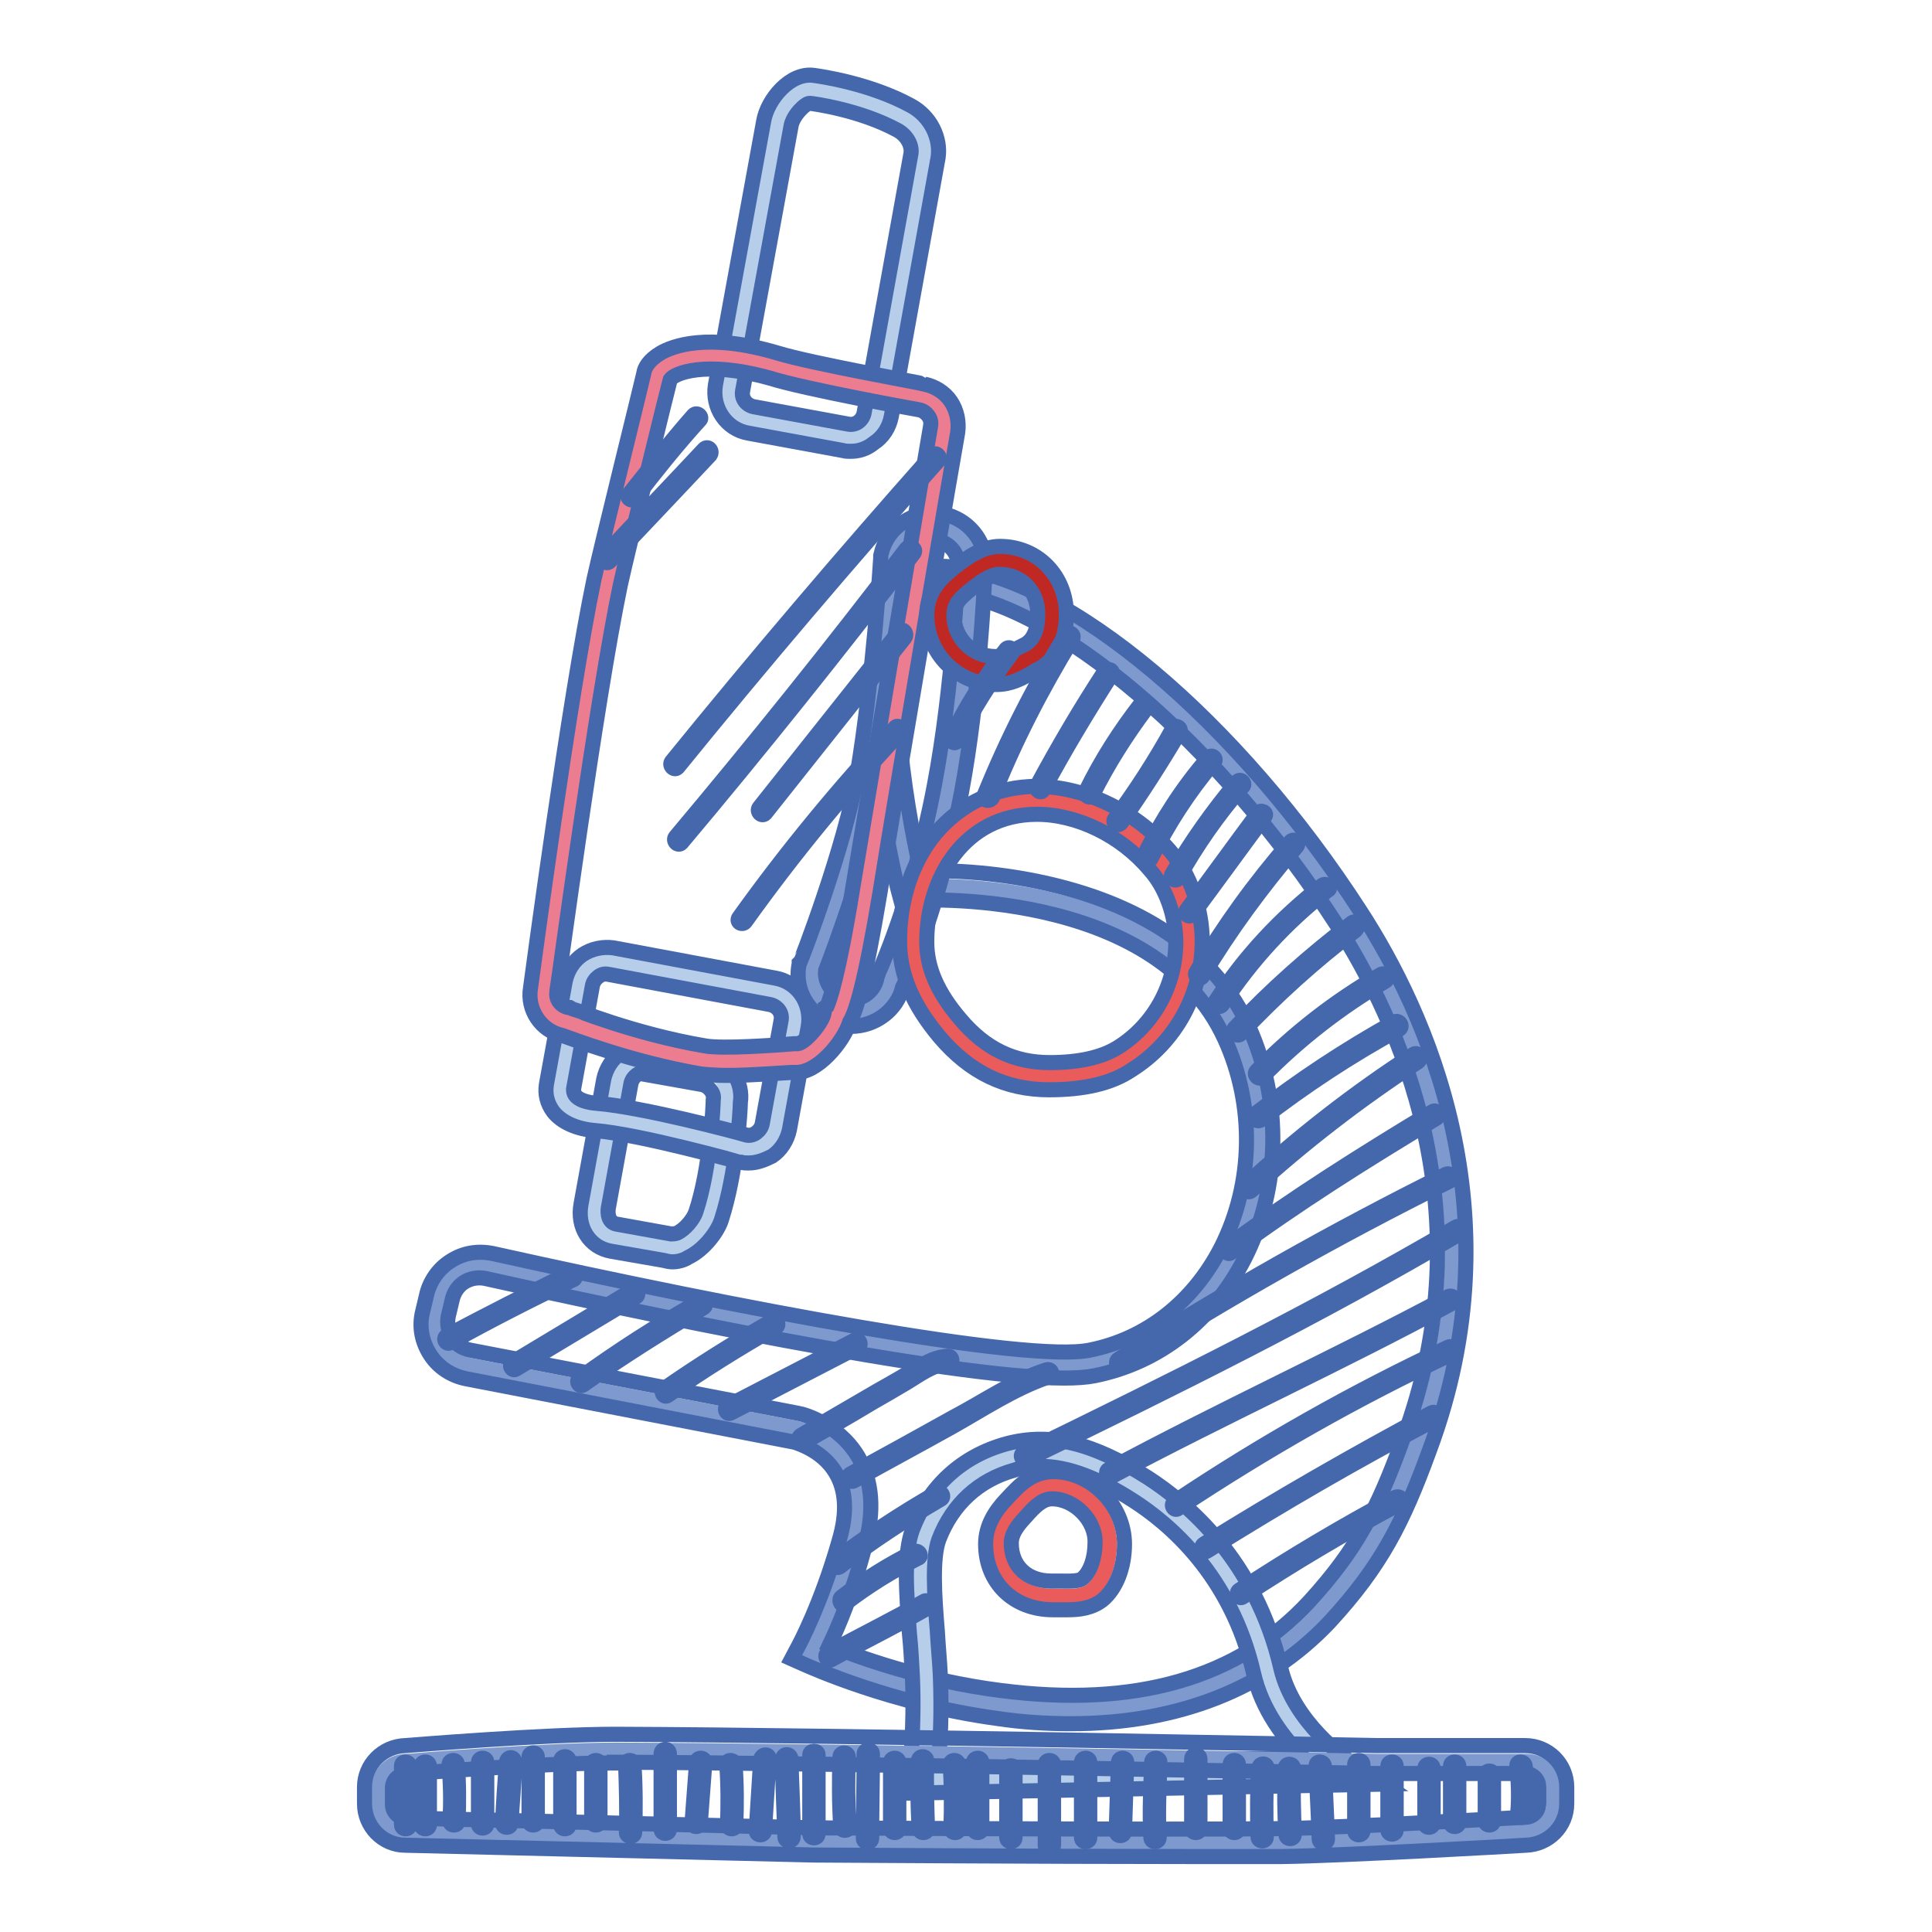
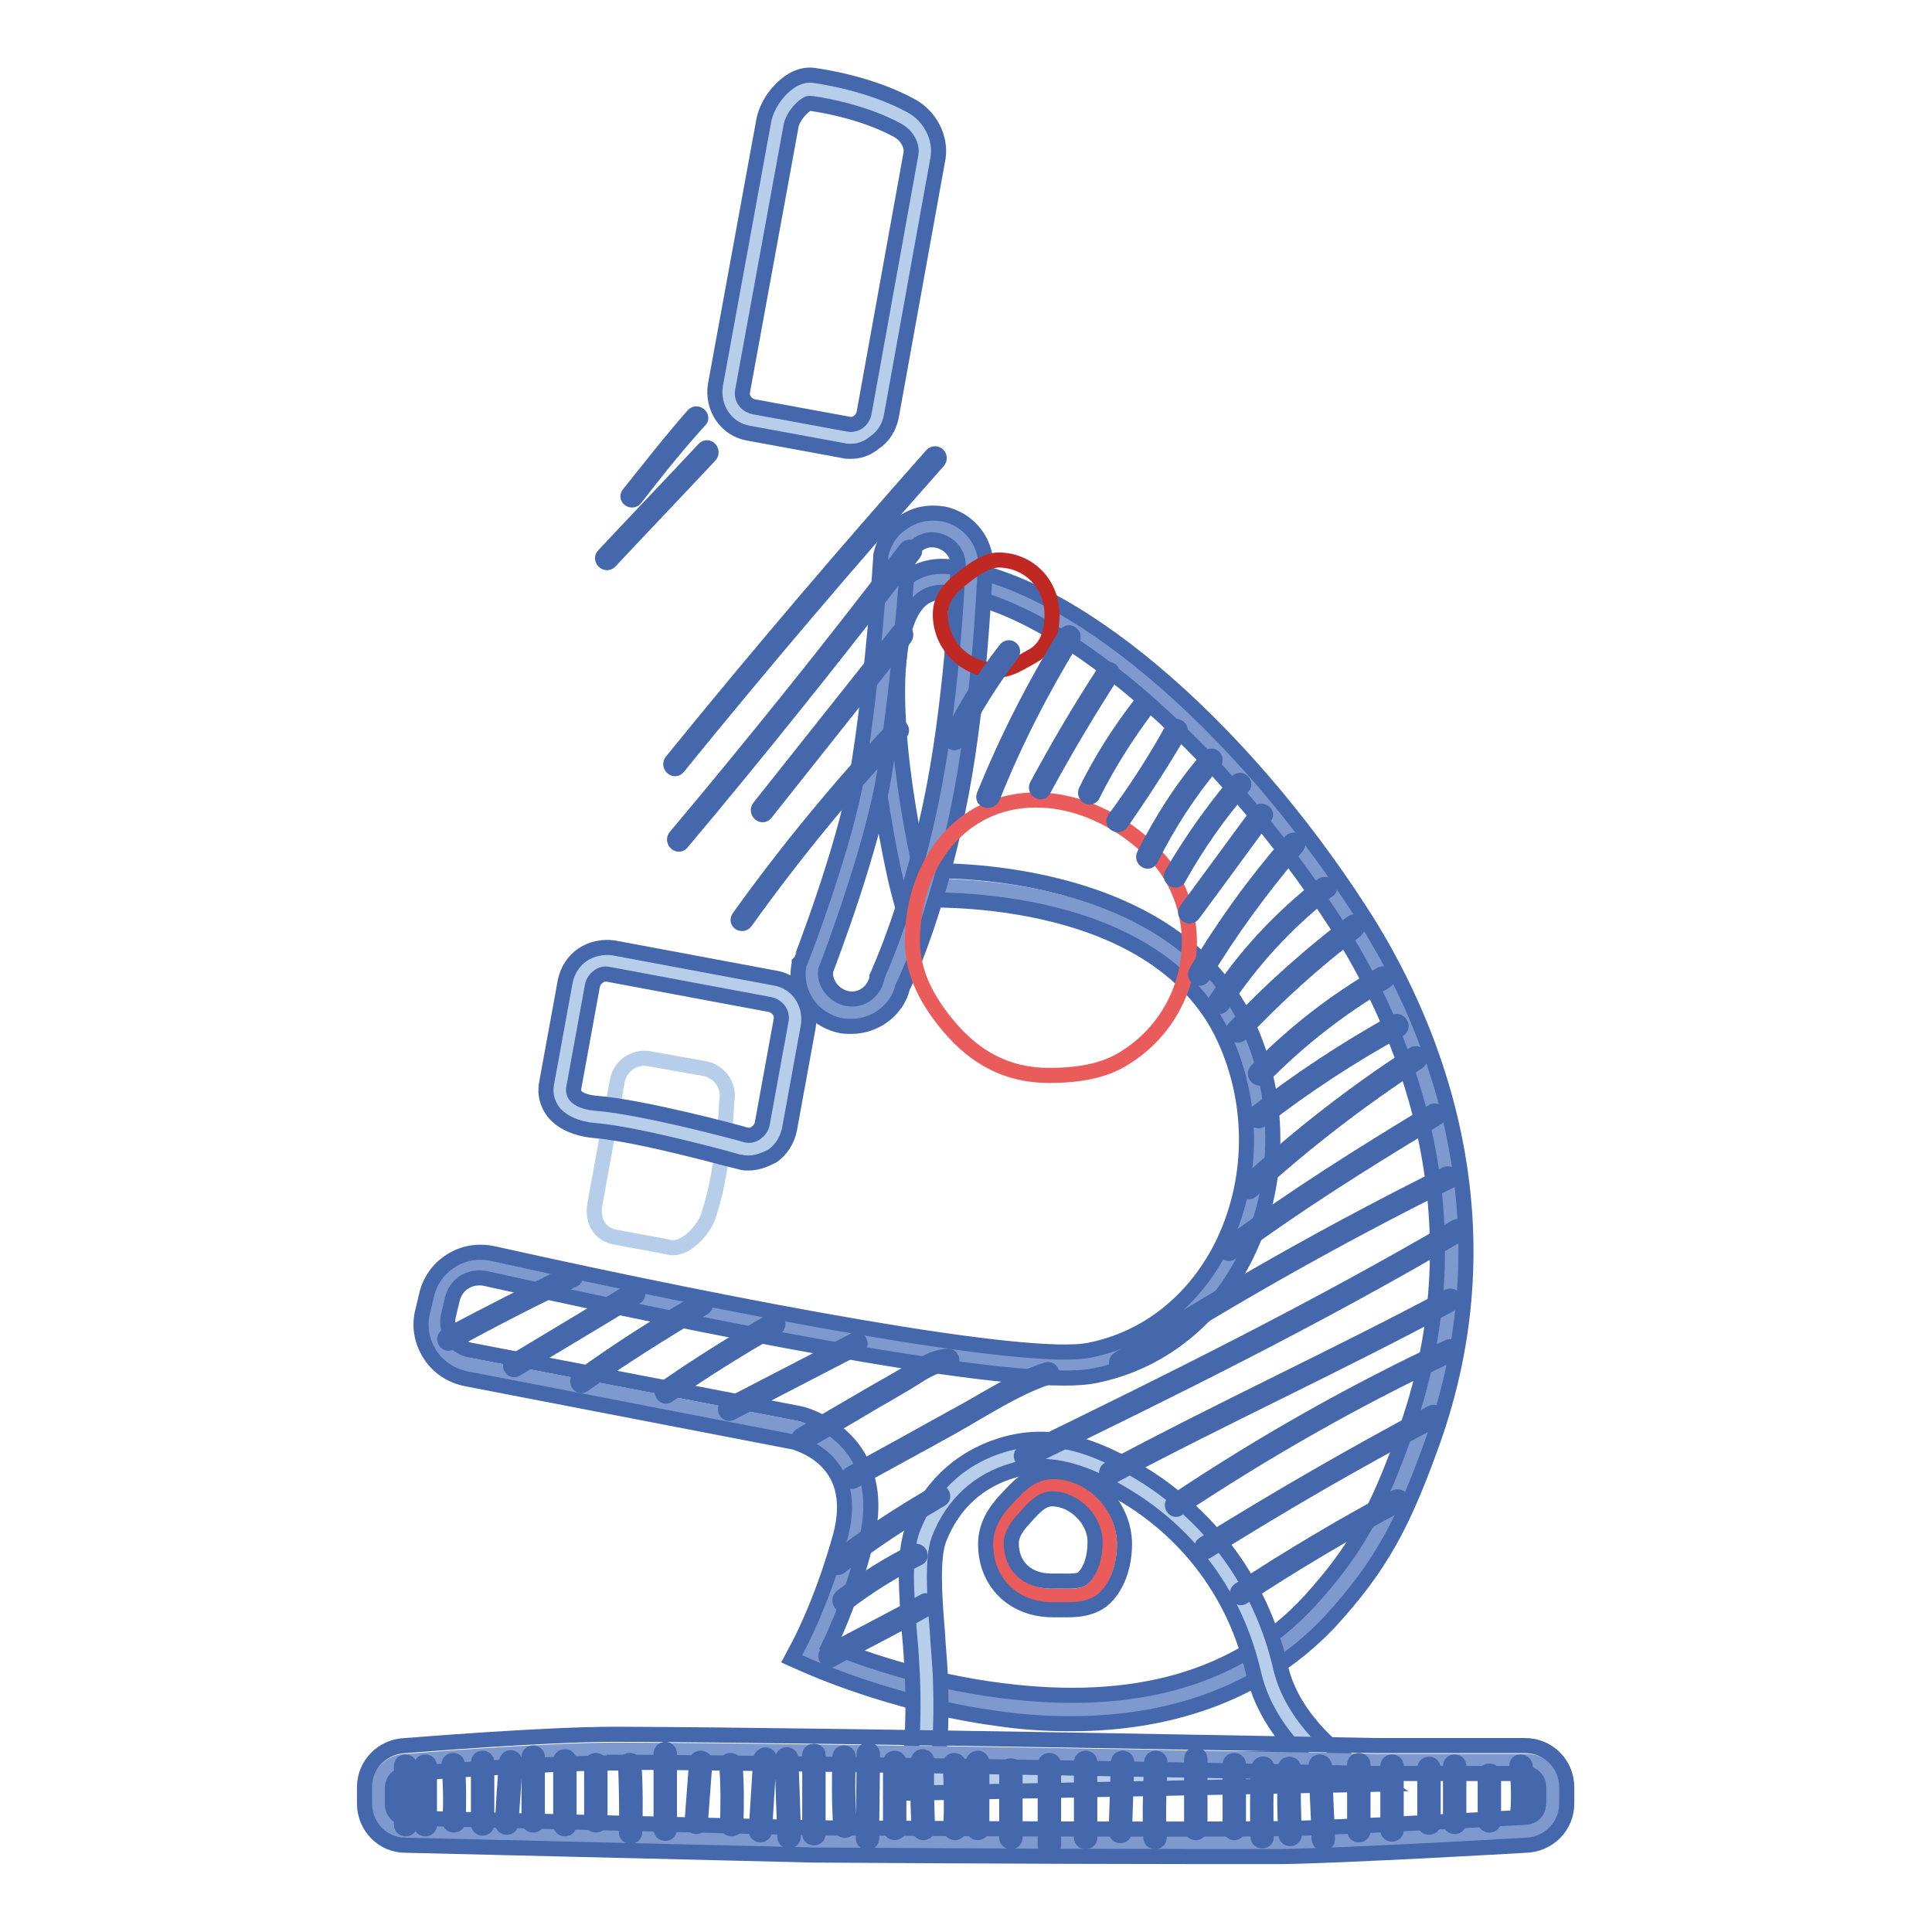
<svg xmlns="http://www.w3.org/2000/svg" version="1.1" x="0px" y="0px" viewBox="0 0 256 256" enable-background="new 0 0 256 256" xml:space="preserve">
  <g>
    <path stroke-width="2" fill-opacity="0" stroke="#b7ceeb" d="M112,58l-12.5-2.3c-2-0.4-3.3-2.3-2.9-4.3l6.4-35c0.4-2,2.7-4.9,4.6-4.5c0,0,6.7,0.8,12.2,3.8 c1.8,1,3,3,2.7,5l-6.2,34.3C115.9,57,114,58.4,112,58z" />
    <path stroke-width="2" fill-opacity="0" stroke="#4568ac" d="M112.7,59.8c-0.3,0-0.7,0-1-0.1l-12.5-2.3c-3-0.5-4.9-3.4-4.4-6.4l6.4-35c0.5-2.8,3.5-6.5,6.7-6 c0.7,0.1,7.3,1,12.8,4c2.6,1.4,4,4.3,3.6,6.9l-6.2,34.3c-0.3,1.5-1.1,2.7-2.3,3.5C114.8,59.5,113.8,59.8,112.7,59.8z M112.4,56.2 c1,0.2,1.9-0.5,2.1-1.5l6.2-34.3c0.2-1.1-0.5-2.4-1.7-3.1c-5.1-2.8-11.5-3.6-11.6-3.6h-0.1c-0.5-0.1-2.3,1.6-2.5,3.1l-6.4,35 c-0.2,1,0.5,1.9,1.5,2.1L112.4,56.2z" />
    <path stroke-width="2" fill-opacity="0" stroke="#7e99ce" d="M120.7,117.5c0,0,33.3-2.3,43.2,19.5c8.1,17.7-0.5,39.9-19.1,43.7c-10.6,2.2-62.8-9-79.9-12.8 c-3-0.7-6,1.2-6.7,4.2l-0.5,2.1c-0.7,3.1,1.3,6.1,4.4,6.7l43.6,8.4c0,0,10.9,2.4,7.3,15.3c-2.4,8.9-5.5,14.4-5.5,14.4 s43.9,20.2,67.4-5.4c6.6-7.2,9.3-12.8,12.8-22.1c10.1-27.1,2.5-52.1-9-69.8c-15.7-24.3-37.7-43.4-53-44.8 C110.3,75.3,120.7,117.5,120.7,117.5z" />
    <path stroke-width="2" fill-opacity="0" stroke="#4568ac" d="M141.9,228.4c-3.2,0-6.5-0.2-9.8-0.7c-14-1.9-24.9-6.9-25.4-7.1l-1.8-0.8l0.9-1.7c0,0,3-5.5,5.4-14 c1.1-3.7,0.9-6.7-0.5-9c-1.8-3-5.2-3.9-5.4-4l-43.5-8.4c-2-0.4-3.7-1.5-4.8-3.2c-1.1-1.7-1.5-3.7-1-5.7l0.5-2.1 c0.4-1.9,1.6-3.6,3.2-4.6c1.7-1.1,3.6-1.4,5.6-1c32.8,7.3,70.9,14.5,79.1,12.8c7.5-1.5,13.7-6.4,17.4-13.6 c4.3-8.5,4.5-18.8,0.5-27.6c-9.3-20.4-41.1-18.4-41.4-18.4l-1.5,0.1l-0.4-1.5c-0.1-0.3-1.9-7.8-2.9-16.4c-1.3-12-0.4-20,2.9-23.8 c1.7-2,4.1-2.9,6.9-2.6c15.6,1.5,38,20.3,54.4,45.7c8.5,13.1,20.9,39.8,9.1,71.4c-3.5,9.6-6.4,15.3-13.2,22.7 C167.9,223.7,156.2,228.4,141.9,228.4L141.9,228.4z M109.9,218c3.6,1.5,12.4,4.7,22.7,6c17.8,2.3,31.5-1.6,40.9-11.8 c6.3-6.9,9-12.2,12.4-21.5c11.2-30.1-0.7-55.6-8.8-68.2c-15.6-24.1-37.4-42.7-51.7-44c-1.6-0.1-2.8,0.3-3.8,1.4 c-5.1,5.8-1.7,26.4,0.4,35.5c2.9-0.1,9.5,0,16.9,1.7c13.1,3,22.3,9.5,26.6,19c4.4,9.8,4.2,21.3-0.6,30.7 c-4.2,8.2-11.3,13.8-19.9,15.5c-1,0.2-2.4,0.3-4,0.3c-15.7,0-57.9-9-76.7-13.2c-1-0.2-2,0-2.8,0.5c-0.8,0.5-1.4,1.4-1.6,2.4 l-0.5,2.1c-0.2,1,0,2,0.5,2.9c0.5,0.8,1.4,1.4,2.4,1.6l43.6,8.4c0.2,0,5.1,1.2,7.8,5.7c1.9,3.2,2.2,7.2,0.9,11.9 C113,211.1,111,215.7,109.9,218z" />
    <path stroke-width="2" fill-opacity="0" stroke="#b7ceeb" d="M88.4,165.2l-7-1.3c-2-0.4-2.9-2.2-2.6-4.2l3-16.5c0.4-2,2.3-3.3,4.3-2.9l7.3,1.3c2,0.4,3.3,2.3,2.9,4.3 c0,0-0.3,8.8-2.4,15.1C93.3,163,90.6,166,88.4,165.2L88.4,165.2z" />
-     <path stroke-width="2" fill-opacity="0" stroke="#4568ac" d="M89.1,167.2c-0.4,0-0.8-0.1-1.2-0.2l-6.9-1.2c-2.9-0.5-4.6-3.2-4-6.3l3-16.5c0.3-1.4,1.1-2.7,2.3-3.5 c1.2-0.8,2.7-1.1,4.1-0.9l7.3,1.3c1.4,0.3,2.7,1.1,3.5,2.3c0.8,1.2,1.1,2.6,0.9,3.9c0,1.1-0.5,9.3-2.5,15.5c-0.5,1.6-2.3,4-4.4,5 C90.6,167,89.8,167.2,89.1,167.2z M85.4,142.1c-0.4,0-0.7,0.1-1,0.3c-0.4,0.3-0.7,0.7-0.8,1.2l-3,16.5c-0.1,0.7,0,1.9,1.1,2.1 l7.2,1.3l0.1,0c0.1,0,0.4,0,0.7-0.1c1.1-0.5,2.2-1.9,2.5-2.8c2-6,2.3-14.5,2.3-14.6v-0.1l0-0.1c0.1-0.5,0-0.9-0.3-1.3 c-0.3-0.4-0.7-0.7-1.2-0.8l-7.3-1.3C85.6,142.1,85.5,142.1,85.4,142.1L85.4,142.1z" />
    <path stroke-width="2" fill-opacity="0" stroke="#b7ceeb" d="M98.5,152.2c0,0-13.3-3.7-19.7-4.2c-3.4-0.3-5.1-2-4.7-4l2.5-13.7c0.4-2,2.3-3.3,4.3-2.9l21.4,4 c2,0.4,3.3,2.3,2.9,4.3l-2.5,13.7C102.4,151.2,100.5,152.6,98.5,152.2L98.5,152.2z" />
    <path stroke-width="2" fill-opacity="0" stroke="#4568ac" d="M99.2,154.1c-0.3,0-0.7,0-1-0.1l-0.1,0c-0.1,0-13.2-3.7-19.3-4.2c-2.4-0.2-4.4-1.1-5.5-2.5 c-0.8-1.1-1.1-2.3-0.9-3.6l2.5-13.7c0.3-1.4,1.1-2.7,2.3-3.5c1.2-0.8,2.7-1.1,4.1-0.9l21.4,4c3,0.5,4.9,3.4,4.4,6.4l-2.5,13.7 c-0.3,1.4-1.1,2.7-2.3,3.5C101.3,153.7,100.3,154.1,99.2,154.1z M98.9,150.4c0.4,0.1,0.9,0,1.3-0.3c0.4-0.3,0.7-0.7,0.8-1.2 l2.5-13.7c0.2-1-0.5-1.9-1.5-2.1l-21.4-4c-0.5-0.1-0.9,0-1.3,0.3c-0.4,0.3-0.7,0.7-0.8,1.2l-2.5,13.7c0,0.3,0,0.5,0.2,0.8 c0.4,0.6,1.5,1,2.9,1.1C85.2,146.7,97.6,150,98.9,150.4z" />
    <path stroke-width="2" fill-opacity="0" stroke="#7e99ce" d="M111.8,134.1c-2.8-0.5-4.6-3.3-4.1-6.1c0,0,6-15.5,7.7-25.4c2.1-12.8,3.1-28.8,3.1-28.8 c0.5-2.8,3.3-4.6,6.1-4.1c2.8,0.5,4.6,3.3,4.1,6.1c0,0-0.5,15.2-3.1,28.6c-3,15.8-7.7,25.6-7.7,25.6 C117.4,132.8,114.6,134.6,111.8,134.1z" />
    <path stroke-width="2" fill-opacity="0" stroke="#4568ac" d="M112.8,136c-0.4,0-0.9,0-1.4-0.1c-3.8-0.8-6.3-4.4-5.5-8.2l0-0.1l0.1-0.1c0.1-0.1,6-15.4,7.6-25 c2.1-12.5,3.1-28.5,3.1-28.6l0-0.3c0.4-1.8,1.4-3.4,3-4.4c1.6-1.1,3.4-1.4,5.3-1.1c3.8,0.8,6.2,4.4,5.5,8.1 c-0.1,1.6-0.7,16-3.1,28.8c-2.8,14.8-7,24.3-7.8,25.8C118.9,133.8,116,136,112.8,136L112.8,136z M112.2,132.3 c1.8,0.4,3.6-0.8,4-2.7l0-0.2l0.1-0.2c0-0.1,4.6-9.8,7.5-25.1c2.5-13.1,3.1-28.2,3.1-28.3v-0.1l0-0.1c0.4-1.8-0.8-3.6-2.7-4 c-1.8-0.4-3.5,0.8-3.9,2.6c-0.1,1.6-1.2,16.7-3.2,28.8c-1.6,9.5-7,23.8-7.7,25.6C109.2,130.2,110.4,131.9,112.2,132.3z" />
-     <path stroke-width="2" fill-opacity="0" stroke="#ec7d91" d="M105.2,140.2c0,0-9.2,0.8-12.1,0.3c-9.7-1.7-18.1-5.1-18.1-5.1c-2-0.4-3.3-2.3-2.9-4.3c0,0,5.1-38.5,8.4-54 c1-4.7,6.6-27.3,6.6-27.3c0.4-2,5.5-4.3,15.5-1.3c4.8,1.5,19.6,4.1,19.6,4.1c2,0.4,3.3,2.3,2.9,4.3c0,0-7.8,45.8-10.3,61.1 c-2.6,15.7-3.9,16.7-3.9,16.7C110.4,136.6,107.2,140.6,105.2,140.2z" />
-     <path stroke-width="2" fill-opacity="0" stroke="#4568ac" d="M96.4,142.5c-1.4,0-2.7-0.1-3.6-0.2c-9.2-1.6-17.1-4.7-18.3-5.1c-2.8-0.6-4.7-3.4-4.2-6.3 c0.2-1.5,5.2-38.9,8.4-54.1c1-4.6,6.3-25.9,6.6-27.3c0.1-0.8,0.7-1.8,2.2-2.7c1.5-0.9,6.2-2.8,15.6,0c4.6,1.4,19.3,4,19.4,4.1 c1.4,0.3,2.7,1.1,3.5,2.3c0.8,1.2,1.1,2.7,0.9,4.1c-0.1,0.4-7.9,45.9-10.3,61c-2,12-3.2,15.8-4,17.1c-0.8,2.6-4.3,6.9-7.3,6.7 C104.1,142.1,99.8,142.5,96.4,142.5L96.4,142.5z M88.8,50.3L88.8,50.3c-0.1,0.3-5.6,22.6-6.6,27.2c-3.2,15.3-8.3,53.4-8.4,53.8v0.1 c-0.2,1,0.5,1.9,1.5,2.1l0.2,0l0.2,0.1c0.1,0,8.3,3.4,17.8,5c2.3,0.4,9.2-0.1,11.7-0.3l0.3,0l0.2,0c1-0.1,3.3-2.8,3.5-4.1l0.1-0.7 l0.3-0.2c0.3-0.7,1.5-3.9,3.4-15.7c2.5-15.1,10.2-60.6,10.3-61.1c0.1-0.5,0-1-0.3-1.4c-0.3-0.4-0.7-0.7-1.2-0.8 c-0.6-0.1-15-2.7-19.8-4.2C93.4,47.7,89.3,49.5,88.8,50.3z" />
    <path stroke-width="2" fill-opacity="0" stroke="#ea5b5b" d="M157.6,124.7c0,6.6-3.4,12.3-8.6,15.5c-2.8,1.8-6.4,2.3-10,2.3c-5.6,0-9.8-2.4-13.2-6.4 c-2.7-3.2-4.9-6.9-4.9-11.4c0-10.1,6.3-18.7,16.4-18.7c6.3,0,12.5,3.5,16.3,7.9C156.1,116.7,157.6,120.9,157.6,124.7L157.6,124.7z" />
-     <path stroke-width="2" fill-opacity="0" stroke="#4568ac" d="M139,144.4c-5.8,0-10.5-2.3-14.5-7c-3.6-4.3-5.3-8.3-5.3-12.7c0-5.5,1.7-10.6,4.8-14.3 c3.4-4,8.1-6.2,13.4-6.2c6.3,0,13.1,3.3,17.6,8.5c2.7,3.1,4.3,7.7,4.3,12c0,7-3.5,13.4-9.4,17.1C147.2,143.6,143.6,144.4,139,144.4 z M137.4,107.9c-9.6,0-14.6,8.5-14.6,16.9c0,3.4,1.4,6.7,4.5,10.3c3.3,3.9,7.1,5.7,11.8,5.7c3.9,0,6.9-0.7,9-2 c4.8-3,7.7-8.3,7.7-14c0-3.4-1.3-7.2-3.5-9.6C148.5,110.7,142.7,107.9,137.4,107.9z" />
-     <path stroke-width="2" fill-opacity="0" stroke="#c02923" d="M139.4,81.5c0,2.2-0.6,4.4-2.7,5.5c-1.5,0.8-2.8,1.8-4.7,1.8c-4.1,0-7.4-3.3-7.4-7.4c0-2.3,1.5-3.7,3.2-5 c1.3-1,2.9-2.2,4.6-2.2C136.5,74.3,139.4,77.5,139.4,81.5L139.4,81.5z" />
-     <path stroke-width="2" fill-opacity="0" stroke="#4568ac" d="M132,90.7c-5.1,0-9.2-4.1-9.2-9.2c0-3.4,2.3-5.2,3.9-6.5c1.7-1.3,3.6-2.6,5.8-2.6c5,0,8.8,3.9,8.8,9 c0,3.4-1.3,5.9-3.6,7.2c-0.3,0.1-0.6,0.3-0.9,0.5C135.4,89.9,134,90.7,132,90.7L132,90.7z M132.4,76.1c-1.2,0-2.7,1.2-3.5,1.8 c-1.8,1.4-2.5,2.2-2.5,3.6c0,3.1,2.5,5.5,5.5,5.5c1,0,1.8-0.5,2.9-1.1l1-0.5c1.1-0.6,1.7-1.9,1.7-3.9 C137.6,78.4,135.4,76.1,132.4,76.1L132.4,76.1z" />
+     <path stroke-width="2" fill-opacity="0" stroke="#c02923" d="M139.4,81.5c0,2.2-0.6,4.4-2.7,5.5c-1.5,0.8-2.8,1.8-4.7,1.8c-4.1,0-7.4-3.3-7.4-7.4c0-2.3,1.5-3.7,3.2-5 c1.3-1,2.9-2.2,4.6-2.2C136.5,74.3,139.4,77.5,139.4,81.5z" />
    <path stroke-width="2" fill-opacity="0" stroke="#b7ceeb" d="M122.3,235.7c0,0,0.7-6.3,0.4-13.6c-0.3-6.9-1.6-14.7,0-18.7c2-5.4,6.2-8.9,11.3-10.3 c5.5-1.5,10.8,0.1,17.2,4.3c6.2,3.9,13.9,11.4,16.8,24.1c1.9,8.1,9.6,13.3,9.6,13.3L122.3,235.7z" />
    <path stroke-width="2" fill-opacity="0" stroke="#4568ac" d="M120.3,237.6l0.2-2.1c0-0.1,0.7-6.3,0.4-13.3c-0.1-1.9-0.2-3.9-0.4-5.8c-0.4-5.4-0.8-10.4,0.4-13.7 c2.2-5.8,6.6-9.8,12.5-11.4c5.7-1.5,11.3-0.2,18.7,4.5c5.1,3.3,14.3,10.9,17.6,25.2c1.7,7.3,8.8,12.1,8.9,12.2l4.8,3.2L120.3,237.6 z M137.9,194.3c-1.2,0-2.4,0.1-3.5,0.5c-4.7,1.3-8.2,4.5-10,9.2c-0.9,2.5-0.6,7.4-0.2,12.1c0.1,1.9,0.3,3.9,0.4,5.9 c0.2,4.9,0,9.3-0.3,11.8l48.4-0.9c-2.5-2.5-5.5-6.3-6.6-11.2c-3-13-11.3-19.9-16-22.9C145.4,195.8,141.5,194.3,137.9,194.3 L137.9,194.3z" />
    <path stroke-width="2" fill-opacity="0" stroke="#ea5b5b" d="M147,204.6c0,2.3-0.7,4.7-2.3,6.1c-1.3,1.1-3.6,0.8-5.4,0.8c-4.1,0-7.1-2.8-7.1-6.9c0-1.9,1.1-3.4,2.2-4.6 c1.3-1.5,2.7-3.1,4.9-3.1C143.5,196.8,147,200.5,147,204.6z" />
    <path stroke-width="2" fill-opacity="0" stroke="#4568ac" d="M141.5,213.3c-0.4,0-0.8,0-1.1,0c-0.3,0-0.7,0-0.9,0c-5.2,0-8.9-3.6-8.9-8.7c0-2.5,1.3-4.4,2.7-5.9l0.1-0.1 c1.5-1.6,3.2-3.6,6.2-3.6c5,0,9.4,4.5,9.4,9.6c0,3.1-1.1,5.9-2.9,7.4C144.7,213.1,143,213.3,141.5,213.3L141.5,213.3z M139.4,198.6 c-1.2,0-2.2,0.9-3.5,2.4l-0.1,0.1c-1.1,1.2-1.8,2.2-1.8,3.4c0,3,2.1,5,5.3,5c0.3,0,0.7,0,1.1,0c1.2,0,2.6,0.1,3.1-0.4 c1-0.9,1.6-2.7,1.6-4.7C145.2,201.5,142.4,198.6,139.4,198.6z" />
    <path stroke-width="2" fill-opacity="0" stroke="#7e99ce" d="M202.2,242.7c0,0-24.2,1.4-32.3,1.5c-14.7,0.1-62-0.1-62-0.1l-54.1-1.3c-2,0-3.6-1.6-3.6-3.6v-2.2 c0-2,1.6-3.6,3.6-3.6c0,0,18.1-1.5,27.9-1.5c30.2,0.1,100.9,1.5,100.9,1.5h19.7c2,0,3.6,1.6,3.6,3.6v2.2 C205.8,241,204.2,242.7,202.2,242.7z" />
    <path stroke-width="2" fill-opacity="0" stroke="#4568ac" d="M157.6,246c-19.5,0-49.4-0.2-49.8-0.2l-54.1-1.3c-3,0-5.4-2.5-5.4-5.5v-2.2c0-3,2.4-5.4,5.4-5.5 c1.4-0.1,18.4-1.5,27.9-1.5c29.8,0.1,100.2,1.5,100.9,1.5h19.6c3,0,5.5,2.4,5.5,5.5v2.2c0,3-2.4,5.4-5.4,5.5 c-1.5,0.1-24.4,1.4-32.3,1.5C166.9,246,162.6,246,157.6,246z M81.4,233.6c-9.6,0-27.3,1.4-27.5,1.5h-0.1c-1,0-1.8,0.8-1.8,1.8v2.2 c0,1,0.8,1.8,1.8,1.8h0l54.1,1.3c0.4,0,47.4,0.3,61.9,0.1c7.9-0.1,32-1.5,32.2-1.5h0.1c1,0,1.8-0.8,1.8-1.8v-2.2 c0-1-0.8-1.8-1.8-1.8h-19.7c-0.7,0-71.1-1.4-100.9-1.5H81.4z" />
    <path stroke-width="2" fill-opacity="0" stroke="#4568ac" d="M141.2,84.1c-4.2,6.8-7.8,13.9-10.8,21.3c-0.3,0.7,0.8,0.9,1.1,0.3c2.9-7.3,6.5-14.3,10.6-21 C142.5,84.1,141.6,83.5,141.2,84.1L141.2,84.1z M146.4,88.9c-3.2,4.9-6.2,10-9,15.2c-0.3,0.6,0.6,1.2,0.9,0.5 c2.8-5.2,5.8-10.2,9-15.2C147.7,88.9,146.8,88.4,146.4,88.9z M151.2,93.2c-2.8,3.6-5.3,7.5-7.3,11.6c-0.3,0.6,0.6,1.2,0.9,0.5 c2-4,4.4-7.8,7.1-11.4C152.4,93.4,151.6,92.7,151.2,93.2z M133.3,86c-2.8,3.6-5.3,7.5-7.3,11.6c-0.3,0.6,0.6,1.2,0.9,0.5 c2-4,4.4-7.8,7.1-11.4C134.5,86.2,133.8,85.5,133.3,86z M155.4,96.5c-2.3,4.2-4.9,8.2-7.7,12c-0.4,0.6,0.5,1.1,0.9,0.5 c2.7-3.9,5.3-7.9,7.7-12C156.7,96.5,155.7,95.9,155.4,96.5z M160.1,100.4c-3.4,3.9-6.2,8.3-8.5,12.9c-0.3,0.6,0.6,1.2,0.9,0.5 c2.3-4.6,5-8.8,8.3-12.7C161.4,100.6,160.6,99.8,160.1,100.4z M163.9,103.6c-3.2,3.8-6.1,7.9-8.6,12.2c-0.4,0.6,0.6,1.2,0.9,0.5 c2.4-4.3,5.2-8.3,8.4-12C165.2,103.9,164.4,103,163.9,103.6z M166.7,107.7c-3.2,4.3-6.3,8.6-9.5,12.9c-0.4,0.6,0.5,1.1,0.9,0.5 c3.2-4.3,6.3-8.6,9.5-12.9C168,107.7,167.1,107.2,166.7,107.7z M171,111.5c-4.7,5.4-8.9,11.2-12.5,17.3c-0.4,0.6,0.6,1.2,0.9,0.5 c3.6-6,7.8-11.7,12.4-17.1C172.3,111.7,171.5,111,171,111.5L171,111.5z M175.2,117.3c-5.5,4.3-10.3,9.4-14.1,15.3 c-0.4,0.6,0.5,1.1,0.9,0.5c3.8-5.8,8.5-10.9,13.9-15.1C176.6,117.7,175.8,116.9,175.2,117.3z M179.1,122.3 c-5.5,4.2-10.7,8.8-15.5,13.9c-0.5,0.5,0.3,1.3,0.8,0.8c4.7-5,9.8-9.6,15.2-13.7C180.2,122.8,179.7,121.8,179.1,122.3L179.1,122.3z  M183,129.1c-6.1,3.5-11.6,7.8-16.5,12.8c-0.5,0.5,0.3,1.3,0.8,0.8c4.8-4.9,10.3-9.2,16.3-12.7C184.1,129.7,183.6,128.8,183,129.1z  M187.3,139.7c-7.9,5.1-15.3,10.9-22.3,17.3c-0.5,0.5,0.3,1.2,0.8,0.8c6.9-6.3,14.3-12,22.1-17.1 C188.5,140.3,187.9,139.3,187.3,139.7z M189.8,147.3c-9.3,5.6-18.5,11.4-27.2,17.8c-0.5,0.4,0,1.3,0.5,0.9 c8.8-6.5,17.9-12.2,27.2-17.8C190.9,147.9,190.4,146.9,189.8,147.3z M191.6,155.6c-14.9,7.4-29.4,15.6-43.4,24.5 c-0.6,0.4,0,1.3,0.5,0.9c14-8.9,28.5-17.1,43.4-24.5C192.8,156.2,192.2,155.3,191.6,155.6z M192.9,162.6 c-18.6,10.9-38,20.5-57.3,29.9c-0.6,0.3-0.1,1.2,0.5,0.9c19.4-9.4,38.8-19,57.3-29.9C194.1,163.2,193.5,162.2,192.9,162.6z  M191.9,171.8c-14.8,7.9-30.1,14.9-45,22.9c-0.6,0.3-0.1,1.3,0.5,0.9c14.8-7.9,30.2-14.9,45-22.9 C193.1,172.4,192.6,171.5,191.9,171.8z M191.9,178.5c-12.6,5.9-24.8,12.8-36.3,20.5c-0.6,0.4,0,1.3,0.5,0.9 c11.6-7.7,23.7-14.6,36.3-20.5C193.1,179.1,192.5,178.2,191.9,178.5z M189.7,187.2c-10.3,5.5-20.4,11.3-30.2,17.4 c-0.6,0.4,0,1.3,0.5,0.9c9.9-6.2,19.9-12,30.2-17.4C190.9,187.8,190.3,186.9,189.7,187.2z M184.9,198.4c-7.1,3.8-14,7.9-20.7,12.3 c-0.6,0.4,0,1.3,0.5,0.9c6.7-4.4,13.6-8.5,20.7-12.3C186.2,199,185.6,198.1,184.9,198.4z M138.7,181.5c-4.4,1.4-8.4,4.2-12.4,6.3 c-4.5,2.5-9,5-13.6,7.5c-0.6,0.3-0.1,1.3,0.5,0.9c4.3-2.4,8.6-4.7,12.9-7.1c4.1-2.3,8.3-5.1,12.7-6.6 C139.7,182.4,139.4,181.3,138.7,181.5z M124.1,197.8c-4.7,2.7-9.3,5.7-13.6,9c-0.5,0.4,0.2,1.2,0.8,0.8c4.2-3.3,8.7-6.2,13.3-8.9 C125.3,198.4,124.7,197.4,124.1,197.8z M121.1,205.6c-3.4,1.7-6.6,3.7-9.6,6c-0.5,0.4,0,1.4,0.5,0.9c3-2.3,6.2-4.3,9.6-6 C122.3,206.3,121.8,205.3,121.1,205.6z M122.4,212.2c-4.2,2.4-8.5,4.5-12.7,6.8c-0.6,0.3-0.1,1.3,0.5,0.9c4.2-2.3,8.5-4.4,12.7-6.8 C123.6,212.8,123,211.8,122.4,212.2z M125.6,179.7c-1.5,0.1-2.7,0.7-4,1.5c-1.7,1-3.4,2-5.2,3c-3.4,2-6.9,4-10.3,6 c-0.6,0.4-0.1,1.3,0.5,0.9c3-1.7,6.1-3.5,9.1-5.3c1.4-0.8,2.8-1.6,4.3-2.5c1.7-1,3.6-2.5,5.6-2.6 C126.3,180.8,126.3,179.7,125.6,179.7z M96.9,187.2c5.6-2.9,11.2-5.8,16.8-8.7c0.6-0.3,0.1-1.3-0.5-0.9c-5.6,2.9-11.2,5.8-16.8,8.7 C95.8,186.6,96.3,187.6,96.9,187.2z M102.3,175c-4.9,2.8-9.7,5.8-14.3,9c-0.6,0.4,0,1.3,0.5,0.9c4.6-3.2,9.4-6.2,14.3-9 C103.4,175.6,102.9,174.7,102.3,175z M92.7,172.4c-5.5,3.1-10.8,6.5-15.9,10.2c-0.6,0.4,0,1.3,0.5,0.9c5.1-3.6,10.5-7,15.9-10.2 C93.8,173,93.3,172.1,92.7,172.4z M83.7,171c-5.3,3.2-10.5,6.3-15.8,9.5c-0.6,0.4,0,1.3,0.5,0.9c5.3-3.2,10.5-6.3,15.8-9.5 C84.9,171.6,84.3,170.6,83.7,171z M75.4,168.7c-5.4,2.7-10.8,5.4-16.2,8.3c-0.6,0.3-0.1,1.3,0.5,0.9c5.3-2.9,10.7-5.7,16.2-8.3 C76.6,169.4,76.1,168.4,75.4,168.7z M184.8,135.4c-6.5,3.6-12.7,7.7-18.5,12.2c-0.5,0.4,0.2,1.2,0.8,0.8c5.8-4.5,11.9-8.5,18.3-12 C186,136,185.4,135.1,184.8,135.4L184.8,135.4z M53.2,234v7.8c0,0.7,1.1,0.7,1.1,0V234C54.2,233.3,53.2,233.3,53.2,234z M55.8,234 v7.8c0,0.7,1.1,0.7,1.1,0V234C56.9,233.3,55.8,233.3,55.8,234z M59.5,233.8c0.2,2.5,0.3,5,0.1,7.5c0,0.7,1.1,0.7,1.1,0 c0.1-2.5,0.1-5-0.1-7.5C60.6,233.1,59.5,233.1,59.5,233.8z M63.4,233.5v8.2c0,0.7,1.1,0.7,1.1,0v-8.2 C64.5,232.8,63.4,232.8,63.4,233.5z M67.1,233.5c-0.2,2.7-0.4,5.4-0.5,8.1c0,0.7,1.1,0.7,1.1,0c0.2-2.7,0.4-5.4,0.5-8.1 C68.2,232.7,67.2,232.7,67.1,233.5z M70.1,232.8v8.5c0,0.7,1.1,0.7,1.1,0v-8.5C71.2,232.1,70.1,232.1,70.1,232.8z M74.3,233.3v8.5 c0,0.7,1.1,0.7,1.1,0v-8.5C75.4,232.6,74.3,232.6,74.3,233.3z M78.4,233.8v7.5c0,0.7,1.1,0.7,1.1,0v-7.5 C79.5,233.1,78.4,233.1,78.4,233.8z M82.9,233.8c0.1,3,0.2,6,0.1,9c0,0.7,1.1,0.7,1.1,0c0.1-3,0.1-6-0.1-9 C84,233.1,82.9,233.1,82.9,233.8z M87.6,232.4v10c0,0.7,1.1,0.7,1.1,0v-10C88.7,231.6,87.6,231.6,87.6,232.4z M92.3,233.5 c-0.2,2.7-0.4,5.4-0.6,8c0,0.7,1.1,0.7,1.1,0c0.2-2.7,0.4-5.4,0.6-8C93.4,232.8,92.3,232.8,92.3,233.5z M96.3,233.8 c0.2,2.7,0.2,5.4,0.1,8c0,0.7,1.1,0.7,1.1,0c0.1-2.7,0.1-5.4-0.1-8C97.3,233.1,96.2,233.1,96.3,233.8z M100.8,233.1 c-0.2,3.2-0.4,6.3-0.6,9.5c0,0.7,1.1,0.7,1.1,0c0.2-3.2,0.4-6.3,0.6-9.5C102,232.3,100.9,232.4,100.8,233.1z M103.7,233.1 c0,3.4,0.2,6.9,0.3,10.3c0,0.7,1.1,0.7,1.1,0c0-3.4-0.2-6.9-0.3-10.3C104.8,232.3,103.7,232.3,103.7,233.1z M107.3,232.5V243 c0,0.7,1.1,0.7,1.1,0v-10.5C108.4,231.9,107.3,231.9,107.3,232.5z M111.3,232.8c-0.1,3.1-0.1,6.2,0.1,9.2c0,0.7,1.1,0.7,1.1,0 c-0.2-3.1-0.2-6.2-0.1-9.2C112.4,232.1,111.3,232.1,111.3,232.8z M114.5,232.4c0,3.7-0.1,7.4-0.1,11.2c0,0.7,1.1,0.7,1.1,0 c0-3.7,0.1-7.4,0.1-11.2C115.6,231.7,114.5,231.7,114.5,232.4z M118,233.5v8.8c0,0.7,1.1,0.7,1.1,0v-8.8 C119.1,232.8,118,232.8,118,233.5z M121.7,233.3c-0.1,3-0.1,6,0.1,9c0,0.7,1.1,0.7,1.1,0c-0.1-3-0.2-6-0.1-9 C122.8,232.6,121.7,232.6,121.7,233.3z M125.9,233.8c0.2,2.8,0.2,5.7,0.1,8.5c0,0.7,1.1,0.7,1.1,0c0.1-2.8,0.1-5.7-0.1-8.5 C127,233.1,125.9,233.1,125.9,233.8z M129,233.5v8.8c0,0.7,1.1,0.7,1.1,0v-8.8C130.1,232.8,129,232.8,129,233.5z M133.4,234.5v9 c0,0.7,1.1,0.7,1.1,0v-9C134.5,233.8,133.4,233.8,133.4,234.5z M138.5,233.8v10.7c0,0.7,1.1,0.7,1.1,0v-10.7 C139.6,233.1,138.5,233.1,138.5,233.8z M143.3,233.5v10c0,0.7,1.1,0.7,1.1,0v-10C144.4,232.8,143.3,232.8,143.3,233.5z  M148.2,233.5c-0.1,3.1-0.2,6.2-0.3,9.2c0,0.7,1.1,0.7,1.1,0c0.1-3.1,0.2-6.2,0.3-9.2C149.3,232.8,148.2,232.8,148.2,233.5z  M152.6,233.5c-0.1,3.3-0.3,6.6-0.1,10c0,0.7,1.1,0.7,1.1,0c-0.2-3.3,0-6.6,0.1-10C153.7,232.8,152.6,232.8,152.6,233.5z  M157.9,233.1v9.2c0,0.7,1.1,0.7,1.1,0v-9.2C159,232.3,157.9,232.3,157.9,233.1z M163,233.8v8.5c0,0.7,1.1,0.7,1.1,0v-8.5 C164.1,233.1,163,233.1,163,233.8z M166.8,234.3c-0.2,3-0.2,6.1-0.1,9.1c0,0.7,1.1,0.7,1.1,0c-0.1-3-0.1-6.1,0.1-9.1 C167.9,233.5,166.8,233.6,166.8,234.3z M170.3,234.3c-0.1,2.9-0.1,5.8,0.1,8.8c0,0.7,1.1,0.7,1.1,0c-0.1-2.9-0.2-5.8-0.1-8.8 C171.4,233.6,170.3,233.6,170.3,234.3z M174.4,234c0.1,3.2,0.3,6.5,0.4,9.7c0,0.7,1.1,0.7,1.1,0c-0.1-3.2-0.3-6.5-0.4-9.7 C175.4,233.3,174.3,233.3,174.4,234z M179.5,233.8v8.8c0,0.7,1.1,0.7,1.1,0v-8.8C180.6,233.1,179.5,233.1,179.5,233.8z M183.9,234 v8.5c0,0.7,1.1,0.7,1.1,0V234C185,233.3,183.9,233.3,183.9,234z M188.8,234.3v7.3c0,0.7,1.1,0.7,1.1,0v-7.3 C189.9,233.6,188.8,233.6,188.8,234.3z M192.2,234v7.5c0,0.7,1.1,0.7,1.1,0V234C193.3,233.3,192.2,233.3,192.2,234z M196.8,235.2 v6.1c0,0.7,1.1,0.7,1.1,0v-6.1C197.9,234.5,196.8,234.5,196.8,235.2z M201,234c0.2,2.1,0.3,4.2,0.1,6.3c0,0.7,1.1,0.7,1.1,0 c0.1-2.1,0.1-4.2-0.1-6.3C202,233.3,200.9,233.3,201,234z M123.5,60.3c-11.8,13.3-23.3,26.8-34.5,40.6c-0.4,0.5,0.3,1.3,0.8,0.8 c11.2-13.8,22.7-27.3,34.5-40.6C124.8,60.5,124,59.8,123.5,60.3z M120.1,72.7c-9.9,13-20.1,25.7-30.6,38.2 c-0.4,0.5,0.3,1.3,0.8,0.8c10.6-12.6,20.8-25.4,30.8-38.4C121.5,72.7,120.6,72.2,120.1,72.7z M119.1,83.7 c-6.2,7.8-12.3,15.5-18.5,23.3c-0.4,0.5,0.3,1.3,0.8,0.8c6.2-7.8,12.3-15.5,18.5-23.3C120.3,83.9,119.6,83.1,119.1,83.7z  M118.6,96.4c-7.4,7.9-14.4,16.4-20.7,25.2c-0.4,0.6,0.5,1.1,0.9,0.5c6.3-8.8,13.1-17.1,20.5-25C119.8,96.7,119,95.9,118.6,96.4 L118.6,96.4z M91.9,55c-3,3.4-5.8,7-8.6,10.5c-0.4,0.5,0.5,1.1,0.9,0.5c2.7-3.5,5.5-7,8.5-10.3C93.2,55.3,92.4,54.5,91.9,55z  M93.3,59.5c-4.4,4.7-8.9,9.4-13.3,14.1c-0.5,0.5,0.3,1.3,0.8,0.8c4.4-4.7,8.9-9.4,13.3-14.1C94.5,59.7,93.8,59,93.3,59.5z" />
  </g>
</svg>